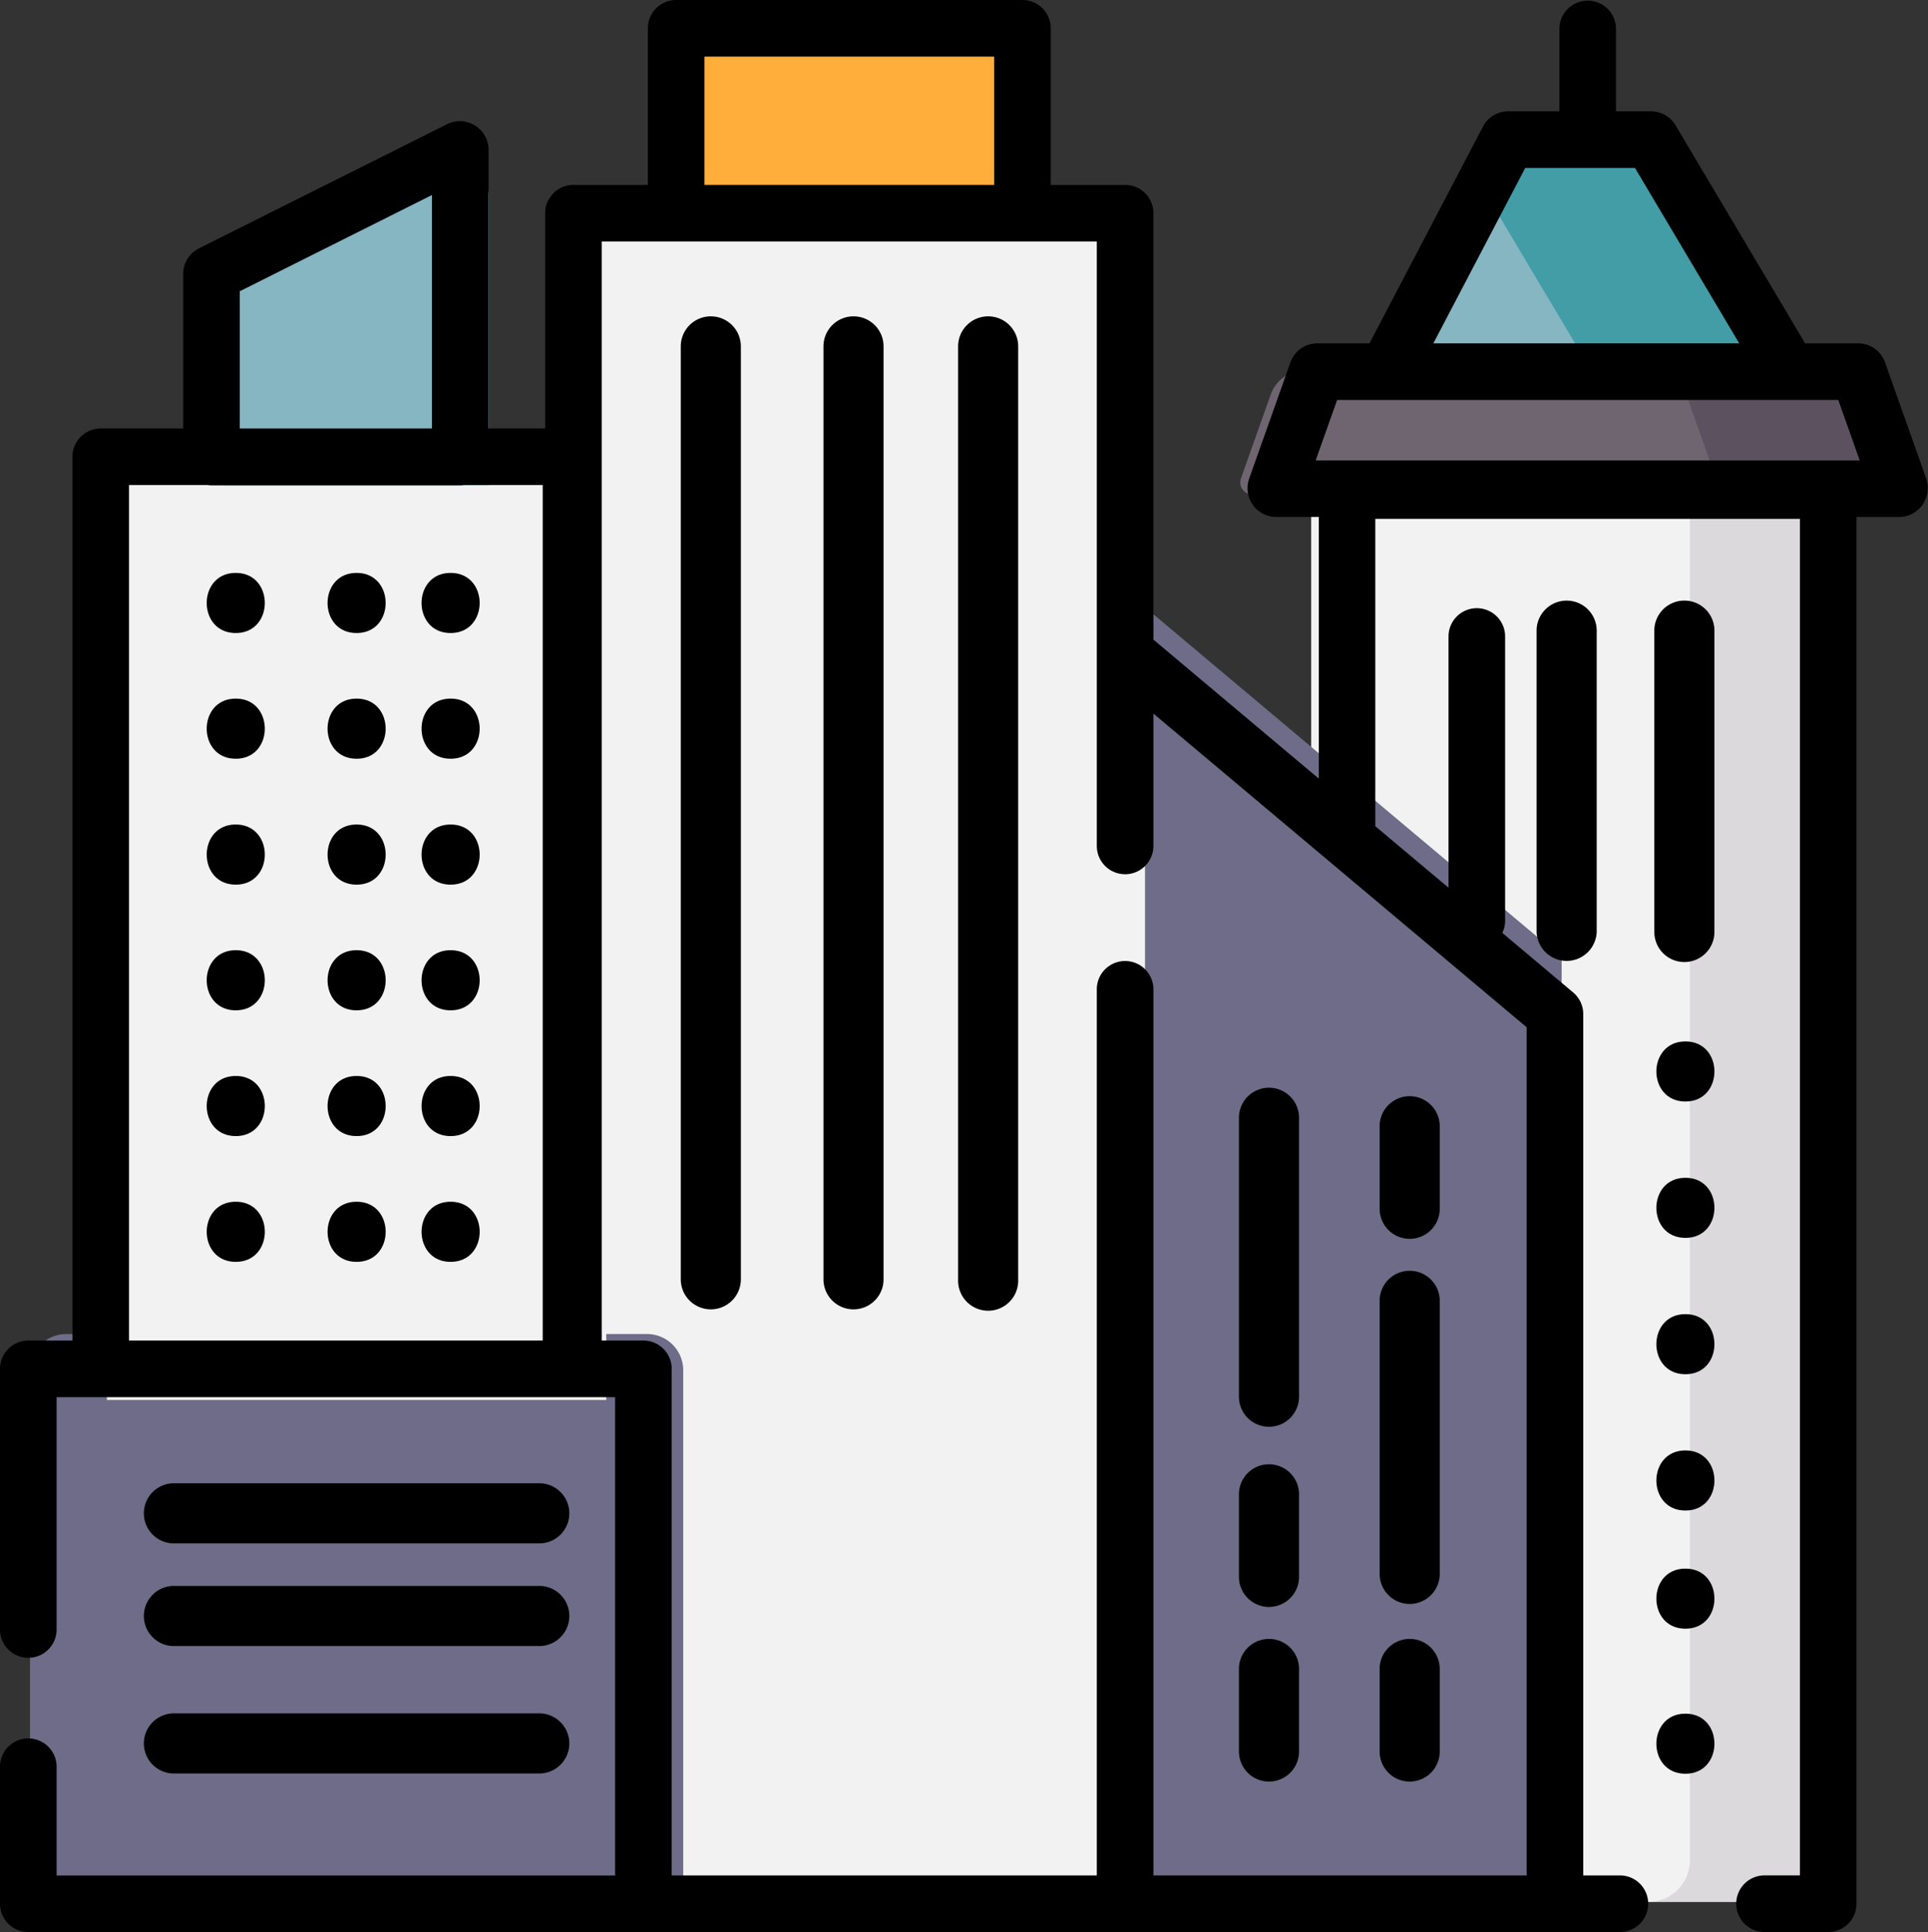
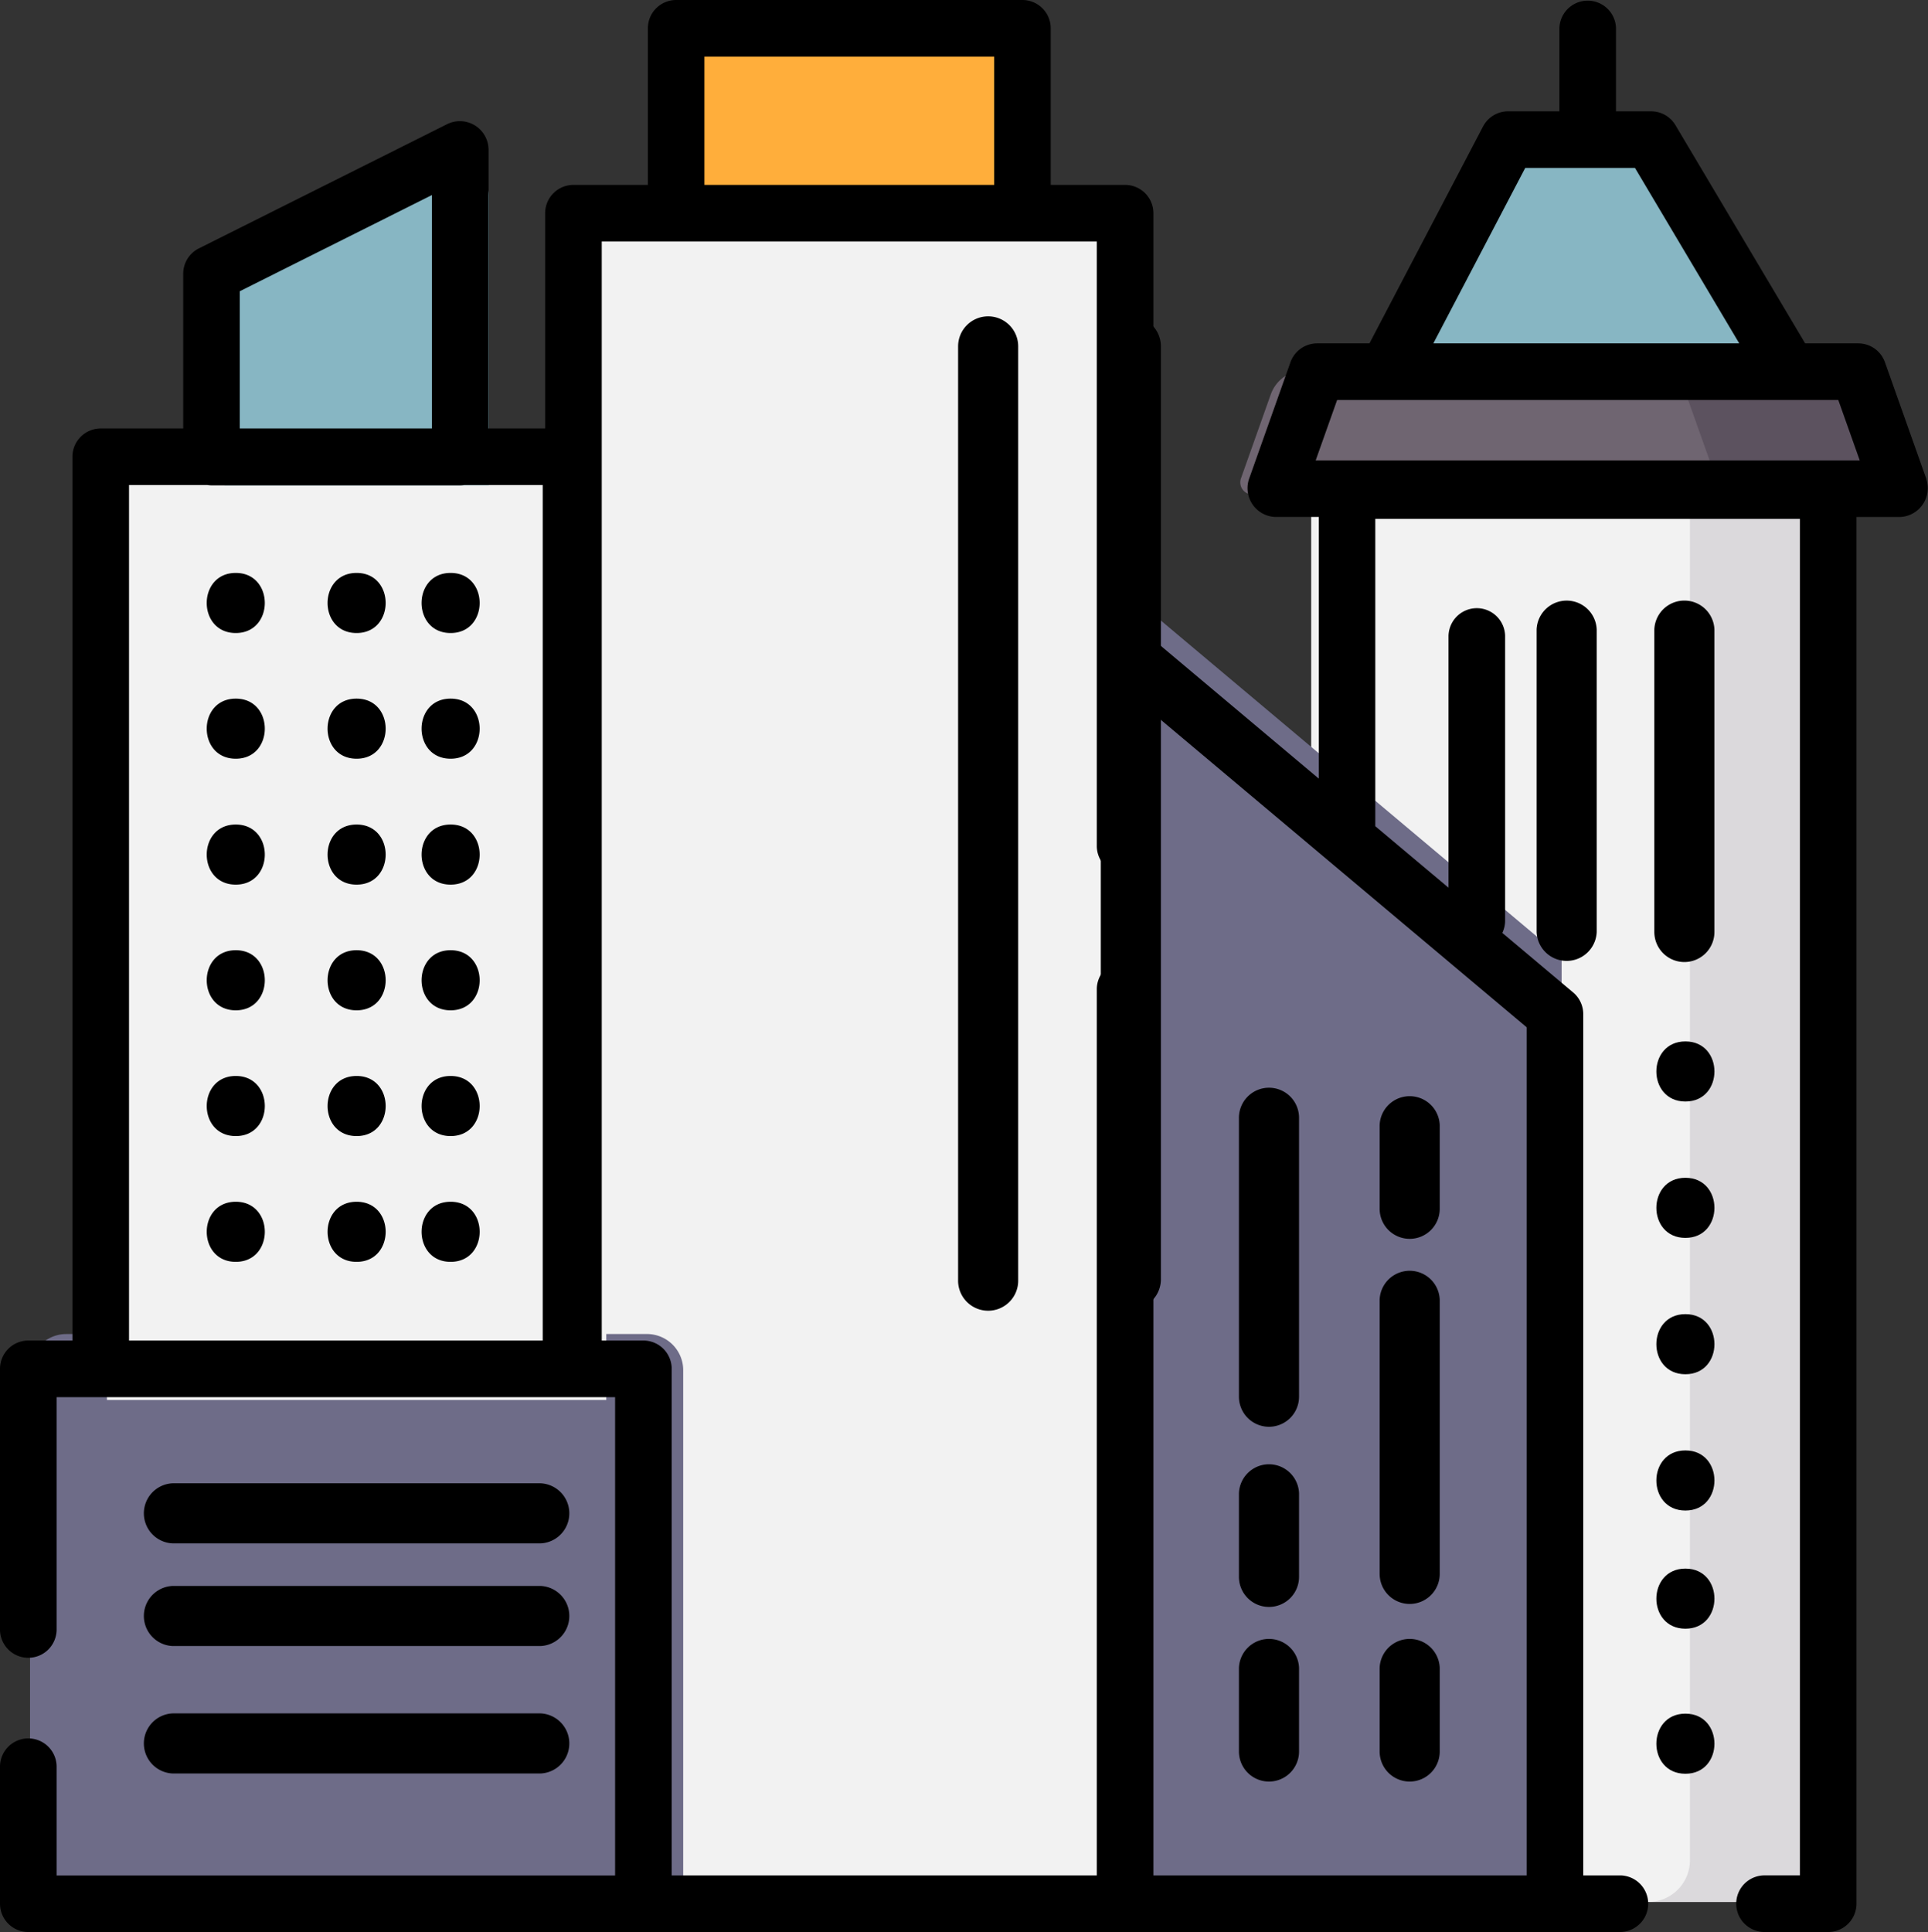
<svg xmlns="http://www.w3.org/2000/svg" width="123.751" height="124">
  <rect width="100%" height="100%" fill="#333333" stroke="none" />
  <path d="M84.16 25.764h32.8v93.631a2.677 2.677 0 01-2.677 2.676h-30.12zm0 0" fill="#f2f2f2" />
  <path d="M108.47 25.764v93.631a2.677 2.677 0 01-2.677 2.676h8.486a2.677 2.677 0 002.677-2.676V25.764zm0 0" fill="#dbd9dc" />
  <path d="M70.935 36.822l29.3 24.623v60.626h-29.3zm0 0" fill="#6e6c88" />
  <path d="M66.412 15.559h-23.6V4.444a2.515 2.515 0 012.51-2.515h18.571a2.516 2.516 0 012.516 2.515v11.115zm0 0" fill="#ffae3b" />
  <path d="M38.45 14.53h32.487a2.475 2.475 0 012.557 2.386v105.156h-37.6V16.916a2.476 2.476 0 012.557-2.386zm0 0" fill="#f2f2f2" />
  <path d="M4.253 85.62h37.275a2.324 2.324 0 012.325 2.324v34.127H4.455a2.526 2.526 0 01-2.527-2.526v-31.6a2.324 2.324 0 012.324-2.324zm0 0" fill="#6e6c88" />
  <path d="M38.915 89.854H6.864V30.081a2.388 2.388 0 012.388-2.388h29.663zm0 0" fill="#f2f2f2" />
  <path d="M31.372 31.149H14.411V19.571a1.477 1.477 0 01.817-1.322l14-7.007a1.478 1.478 0 012.144 1.322zm54.527-4.147l9.312-17.487h9.743l10.264 17.23zm0 0" fill="#87b6c3" />
-   <path d="M104.954 9.515h-9.743l-.742 1.393 9.432 15.837-17.948.158-.053.1 29.318-.258zm0 0" fill="#429da6" />
  <path d="M120.735 31.732H80.38a.772.772 0 01-.727-1.03l1.911-5.384a2.341 2.341 0 012.206-1.558h33.577a2.34 2.34 0 012.2 1.558l1.911 5.384a.771.771 0 01-.727 1.03zm0 0" fill="#6f6571" />
  <path d="M121.465 30.703l-1.911-5.384a2.339 2.339 0 00-2.2-1.558h-11.323a2.339 2.339 0 012.2 1.558l1.911 5.384a.771.771 0 01-.726 1.03h11.315a.771.771 0 00.734-1.03zm0 0" fill="#5c525f" />
-   <path d="M98.629 40.402v19.416a1.93 1.93 0 003.857 0V40.402a1.93 1.93 0 00-3.857 0zm9.484 21.343a1.929 1.929 0 001.929-1.929V40.4a1.93 1.93 0 00-3.857 0v19.416a1.929 1.929 0 001.928 1.929zM63.426 20.303a1.929 1.929 0 00-1.929 1.929v59.919a1.929 1.929 0 103.857 0V22.232a1.929 1.929 0 00-1.928-1.929zm-17.801 0a1.929 1.929 0 00-1.929 1.929v59.919a1.929 1.929 0 003.857 0V22.232a1.929 1.929 0 00-1.928-1.929zm9.159 0a1.929 1.929 0 00-1.929 1.929v59.919a1.929 1.929 0 003.857 0V22.232a1.929 1.929 0 00-1.928-1.929zM11.088 99.057h23.6a1.93 1.93 0 000-3.857h-23.6a1.93 1.93 0 000 3.857zm0 6.588h23.6a1.93 1.93 0 000-3.857h-23.6a1.93 1.93 0 000 3.857zm0 8.18h23.6a1.93 1.93 0 000-3.857h-23.6a1.93 1.93 0 000 3.857zm4.044-77.054c-2.482 0-2.486 3.857 0 3.857s2.486-3.857 0-3.857zm7.757 0c-2.482 0-2.486 3.857 0 3.857s2.486-3.857 0-3.857zm6.033 0c-2.482 0-2.486 3.857 0 3.857s2.486-3.857 0-3.857zm-13.79 8.068c-2.482 0-2.486 3.857 0 3.857s2.486-3.857 0-3.857zm7.757 0c-2.482 0-2.486 3.857 0 3.857s2.486-3.857 0-3.857zm6.033 0c-2.482 0-2.486 3.857 0 3.857s2.486-3.857 0-3.857zm-13.79 8.081c-2.482 0-2.486 3.857 0 3.857s2.486-3.857 0-3.857zm7.757 0c-2.482 0-2.486 3.857 0 3.857s2.486-3.857 0-3.857zm6.033 0c-2.482 0-2.486 3.857 0 3.857s2.486-3.857 0-3.857zm-13.79 8.066c-2.482 0-2.486 3.857 0 3.857s2.486-3.857 0-3.857zm7.757 0c-2.482 0-2.486 3.857 0 3.857s2.486-3.857 0-3.857zm6.033 0c-2.482 0-2.486 3.857 0 3.857s2.486-3.857 0-3.857zm-13.79 8.072c-2.482 0-2.486 3.857 0 3.857s2.486-3.857 0-3.857zm7.757 0c-2.482 0-2.486 3.857 0 3.857s2.486-3.857 0-3.857zm6.033 0c-2.482 0-2.486 3.857 0 3.857s2.486-3.857 0-3.857zm-13.79 8.072c-2.482 0-2.486 3.857 0 3.857s2.486-3.857 0-3.857zm7.757 0c-2.482 0-2.486 3.857 0 3.857s2.486-3.857 0-3.857zm6.033 0c-2.482 0-2.486 3.857 0 3.857s2.486-3.857 0-3.857zm61.56 2.38a1.928 1.928 0 001.929-1.929v-5.372a1.93 1.93 0 00-3.857 0v5.372a1.928 1.928 0 001.928 1.929zm-9.031 12.062a1.929 1.929 0 001.929-1.929V71.785a1.929 1.929 0 10-3.857 0v17.854a1.928 1.928 0 001.928 1.933zm9.031 11.371a1.929 1.929 0 001.929-1.929v-17.6a1.93 1.93 0 00-3.857 0v17.6a1.929 1.929 0 001.928 1.929zm-9.031.192a1.929 1.929 0 001.929-1.929v-5.372a1.93 1.93 0 00-3.857 0v5.372a1.928 1.928 0 001.928 1.929zm0 11.208a1.929 1.929 0 001.929-1.929v-5.372a1.93 1.93 0 00-3.857 0v5.372a1.928 1.928 0 001.928 1.929zm9.031 0a1.928 1.928 0 001.929-1.929v-5.372a1.93 1.93 0 00-3.857 0v5.372a1.928 1.928 0 001.928 1.929zm0 0" />
+   <path d="M98.629 40.402v19.416a1.93 1.93 0 003.857 0V40.402a1.93 1.93 0 00-3.857 0zm9.484 21.343a1.929 1.929 0 001.929-1.929V40.4a1.93 1.93 0 00-3.857 0v19.416a1.929 1.929 0 001.928 1.929zM63.426 20.303a1.929 1.929 0 00-1.929 1.929v59.919a1.929 1.929 0 103.857 0V22.232a1.929 1.929 0 00-1.928-1.929za1.929 1.929 0 00-1.929 1.929v59.919a1.929 1.929 0 003.857 0V22.232a1.929 1.929 0 00-1.928-1.929zm9.159 0a1.929 1.929 0 00-1.929 1.929v59.919a1.929 1.929 0 003.857 0V22.232a1.929 1.929 0 00-1.928-1.929zM11.088 99.057h23.6a1.93 1.93 0 000-3.857h-23.6a1.93 1.93 0 000 3.857zm0 6.588h23.6a1.93 1.93 0 000-3.857h-23.6a1.93 1.93 0 000 3.857zm0 8.18h23.6a1.93 1.93 0 000-3.857h-23.6a1.93 1.93 0 000 3.857zm4.044-77.054c-2.482 0-2.486 3.857 0 3.857s2.486-3.857 0-3.857zm7.757 0c-2.482 0-2.486 3.857 0 3.857s2.486-3.857 0-3.857zm6.033 0c-2.482 0-2.486 3.857 0 3.857s2.486-3.857 0-3.857zm-13.79 8.068c-2.482 0-2.486 3.857 0 3.857s2.486-3.857 0-3.857zm7.757 0c-2.482 0-2.486 3.857 0 3.857s2.486-3.857 0-3.857zm6.033 0c-2.482 0-2.486 3.857 0 3.857s2.486-3.857 0-3.857zm-13.79 8.081c-2.482 0-2.486 3.857 0 3.857s2.486-3.857 0-3.857zm7.757 0c-2.482 0-2.486 3.857 0 3.857s2.486-3.857 0-3.857zm6.033 0c-2.482 0-2.486 3.857 0 3.857s2.486-3.857 0-3.857zm-13.79 8.066c-2.482 0-2.486 3.857 0 3.857s2.486-3.857 0-3.857zm7.757 0c-2.482 0-2.486 3.857 0 3.857s2.486-3.857 0-3.857zm6.033 0c-2.482 0-2.486 3.857 0 3.857s2.486-3.857 0-3.857zm-13.79 8.072c-2.482 0-2.486 3.857 0 3.857s2.486-3.857 0-3.857zm7.757 0c-2.482 0-2.486 3.857 0 3.857s2.486-3.857 0-3.857zm6.033 0c-2.482 0-2.486 3.857 0 3.857s2.486-3.857 0-3.857zm-13.79 8.072c-2.482 0-2.486 3.857 0 3.857s2.486-3.857 0-3.857zm7.757 0c-2.482 0-2.486 3.857 0 3.857s2.486-3.857 0-3.857zm6.033 0c-2.482 0-2.486 3.857 0 3.857s2.486-3.857 0-3.857zm61.56 2.38a1.928 1.928 0 001.929-1.929v-5.372a1.93 1.93 0 00-3.857 0v5.372a1.928 1.928 0 001.928 1.929zm-9.031 12.062a1.929 1.929 0 001.929-1.929V71.785a1.929 1.929 0 10-3.857 0v17.854a1.928 1.928 0 001.928 1.933zm9.031 11.371a1.929 1.929 0 001.929-1.929v-17.6a1.93 1.93 0 00-3.857 0v17.6a1.929 1.929 0 001.928 1.929zm-9.031.192a1.929 1.929 0 001.929-1.929v-5.372a1.93 1.93 0 00-3.857 0v5.372a1.928 1.928 0 001.928 1.929zm0 11.208a1.929 1.929 0 001.929-1.929v-5.372a1.93 1.93 0 00-3.857 0v5.372a1.928 1.928 0 001.928 1.929zm9.031 0a1.928 1.928 0 001.929-1.929v-5.372a1.93 1.93 0 00-3.857 0v5.372a1.928 1.928 0 001.928 1.929zm0 0" />
  <path d="M123.652 30.756l-2.664-7.508a1.817 1.817 0 00-1.712-1.209h-3.41l-8.325-14.006a1.818 1.818 0 00-1.562-.888h-2.254V1.816a1.817 1.817 0 00-3.633 0v5.328H96.8a1.819 1.819 0 00-1.609.973L87.9 22.039h-3.359a1.817 1.817 0 00-1.711 1.209l-2.664 7.508a1.848 1.848 0 001.711 2.424h2.772v16.794l-10.616-8.922V13.683a1.817 1.817 0 00-1.816-1.816h-4.775V1.816A1.816 1.816 0 0065.626 0H43.4a1.817 1.817 0 00-1.816 1.816v10.051h-4.777a1.816 1.816 0 00-1.816 1.816V27.5h-3.633V9.578a1.842 1.842 0 00-2.629-1.624L12.76 15.945a1.818 1.818 0 00-1 1.624V27.5H6.465a1.816 1.816 0 00-1.816 1.816v56.722H1.817A1.816 1.816 0 000 87.854v16.771a1.817 1.817 0 003.633 0V89.671h35.848v30.7H3.633v-7.023a1.817 1.817 0 00-3.633 0v8.84A1.816 1.816 0 001.817 124h102.2a1.817 1.817 0 000-3.633h-2.394V65.088a1.818 1.818 0 00-.648-1.391l-4.546-3.821a1.8 1.8 0 00.179-.782V40.808a1.817 1.817 0 00-3.633 0v16.165l-4.7-3.946V33.3h27.254v87.066h-2.313a1.817 1.817 0 000 3.633h4.129a1.816 1.816 0 001.816-1.816v-89h2.772a1.852 1.852 0 001.712-2.424zM45.214 3.633h18.6v8.234h-18.6zm-29.825 15.06l12.336-6.175V27.5H15.389zM8.281 86.038V31.13h5.029a1.847 1.847 0 00.262.022h15.97a1.849 1.849 0 00.263-.022h5.029v54.908zm89.711 34.329H74.033V63.453a1.817 1.817 0 00-3.633 0v56.914H43.114V87.854a1.816 1.816 0 00-1.814-1.816h-2.676V15.5H70.4v38.75a1.817 1.817 0 103.633 0V45.8l23.959 20.133zM97.9 10.777h7.043l6.693 11.262H92zm-13.451 18.77l1.376-3.875h32.168l1.376 3.875zm0 0" />
  <path d="M108.179 66.84c-2.482 0-2.486 3.857 0 3.857s2.486-3.857 0-3.857zm0 8.752c-2.482 0-2.486 3.857 0 3.857s2.486-3.857 0-3.857zm0 8.751c-2.482 0-2.486 3.857 0 3.857s2.486-3.857 0-3.857zm0 8.748c-2.482 0-2.486 3.857 0 3.857s2.486-3.857 0-3.857zm0 7.584c-2.482 0-2.486 3.857 0 3.857s2.486-3.857 0-3.857zm0 9.31c-2.482 0-2.486 3.857 0 3.857s2.486-3.857 0-3.857zm0 0" />
</svg>